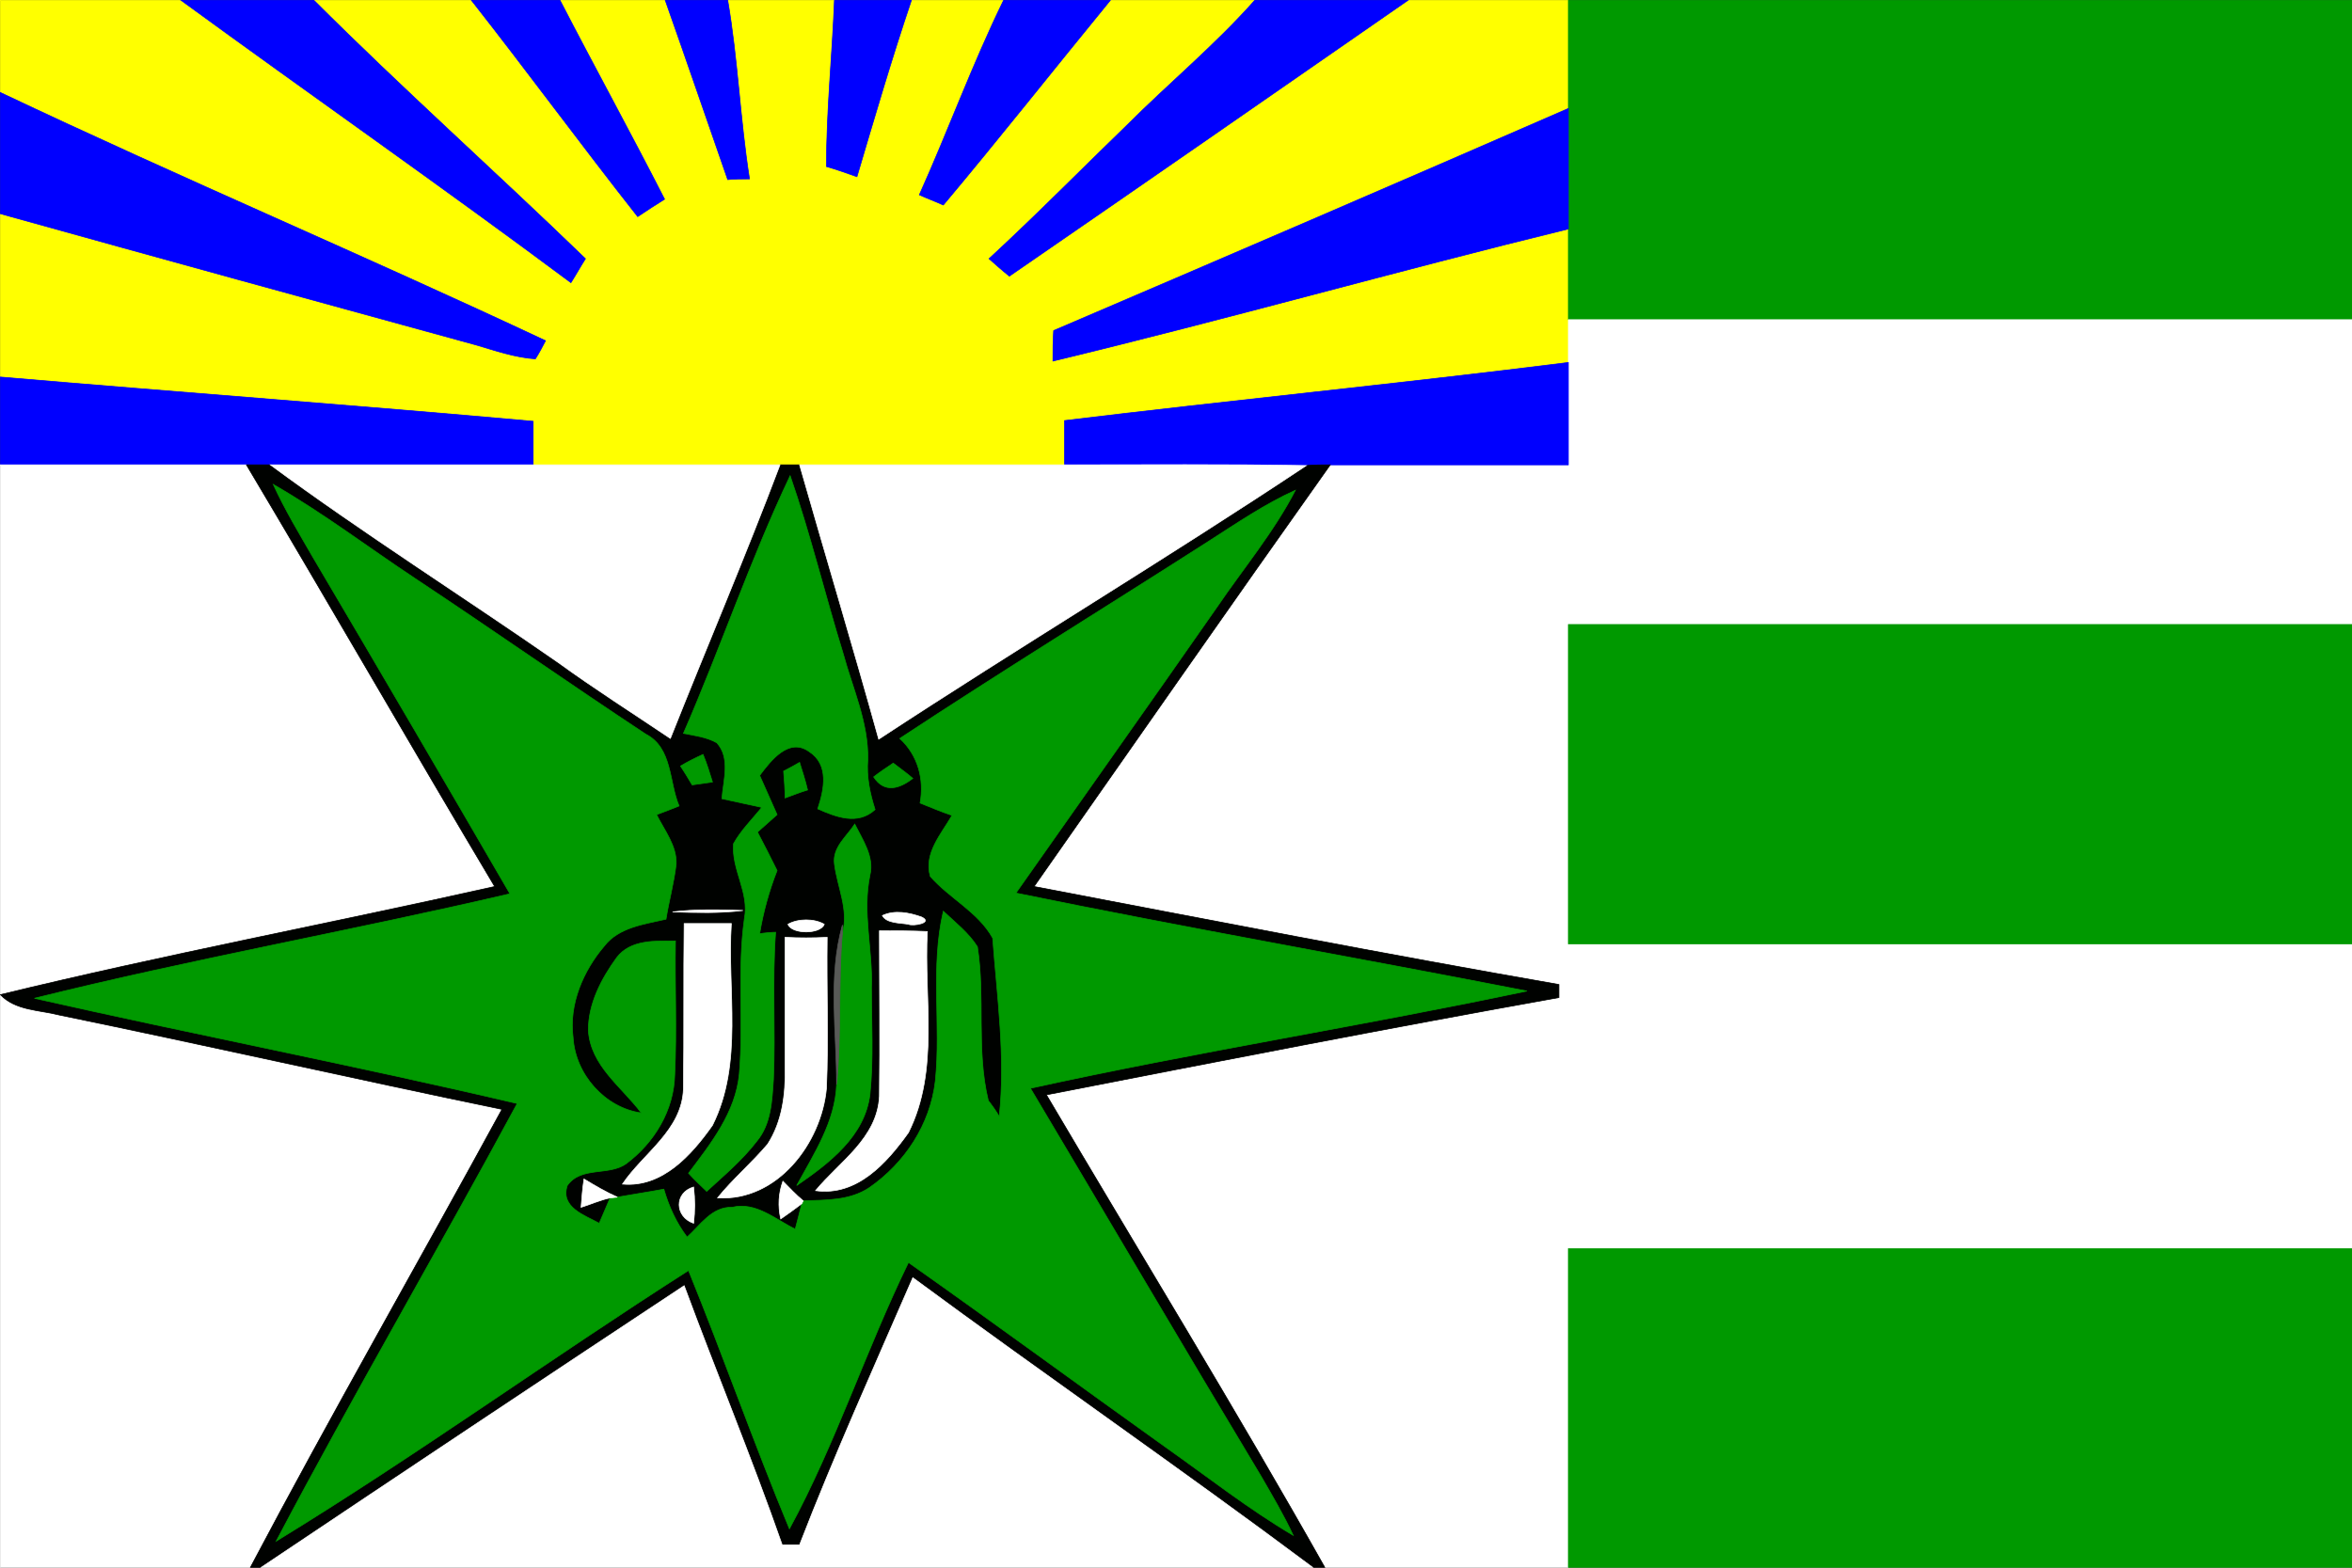
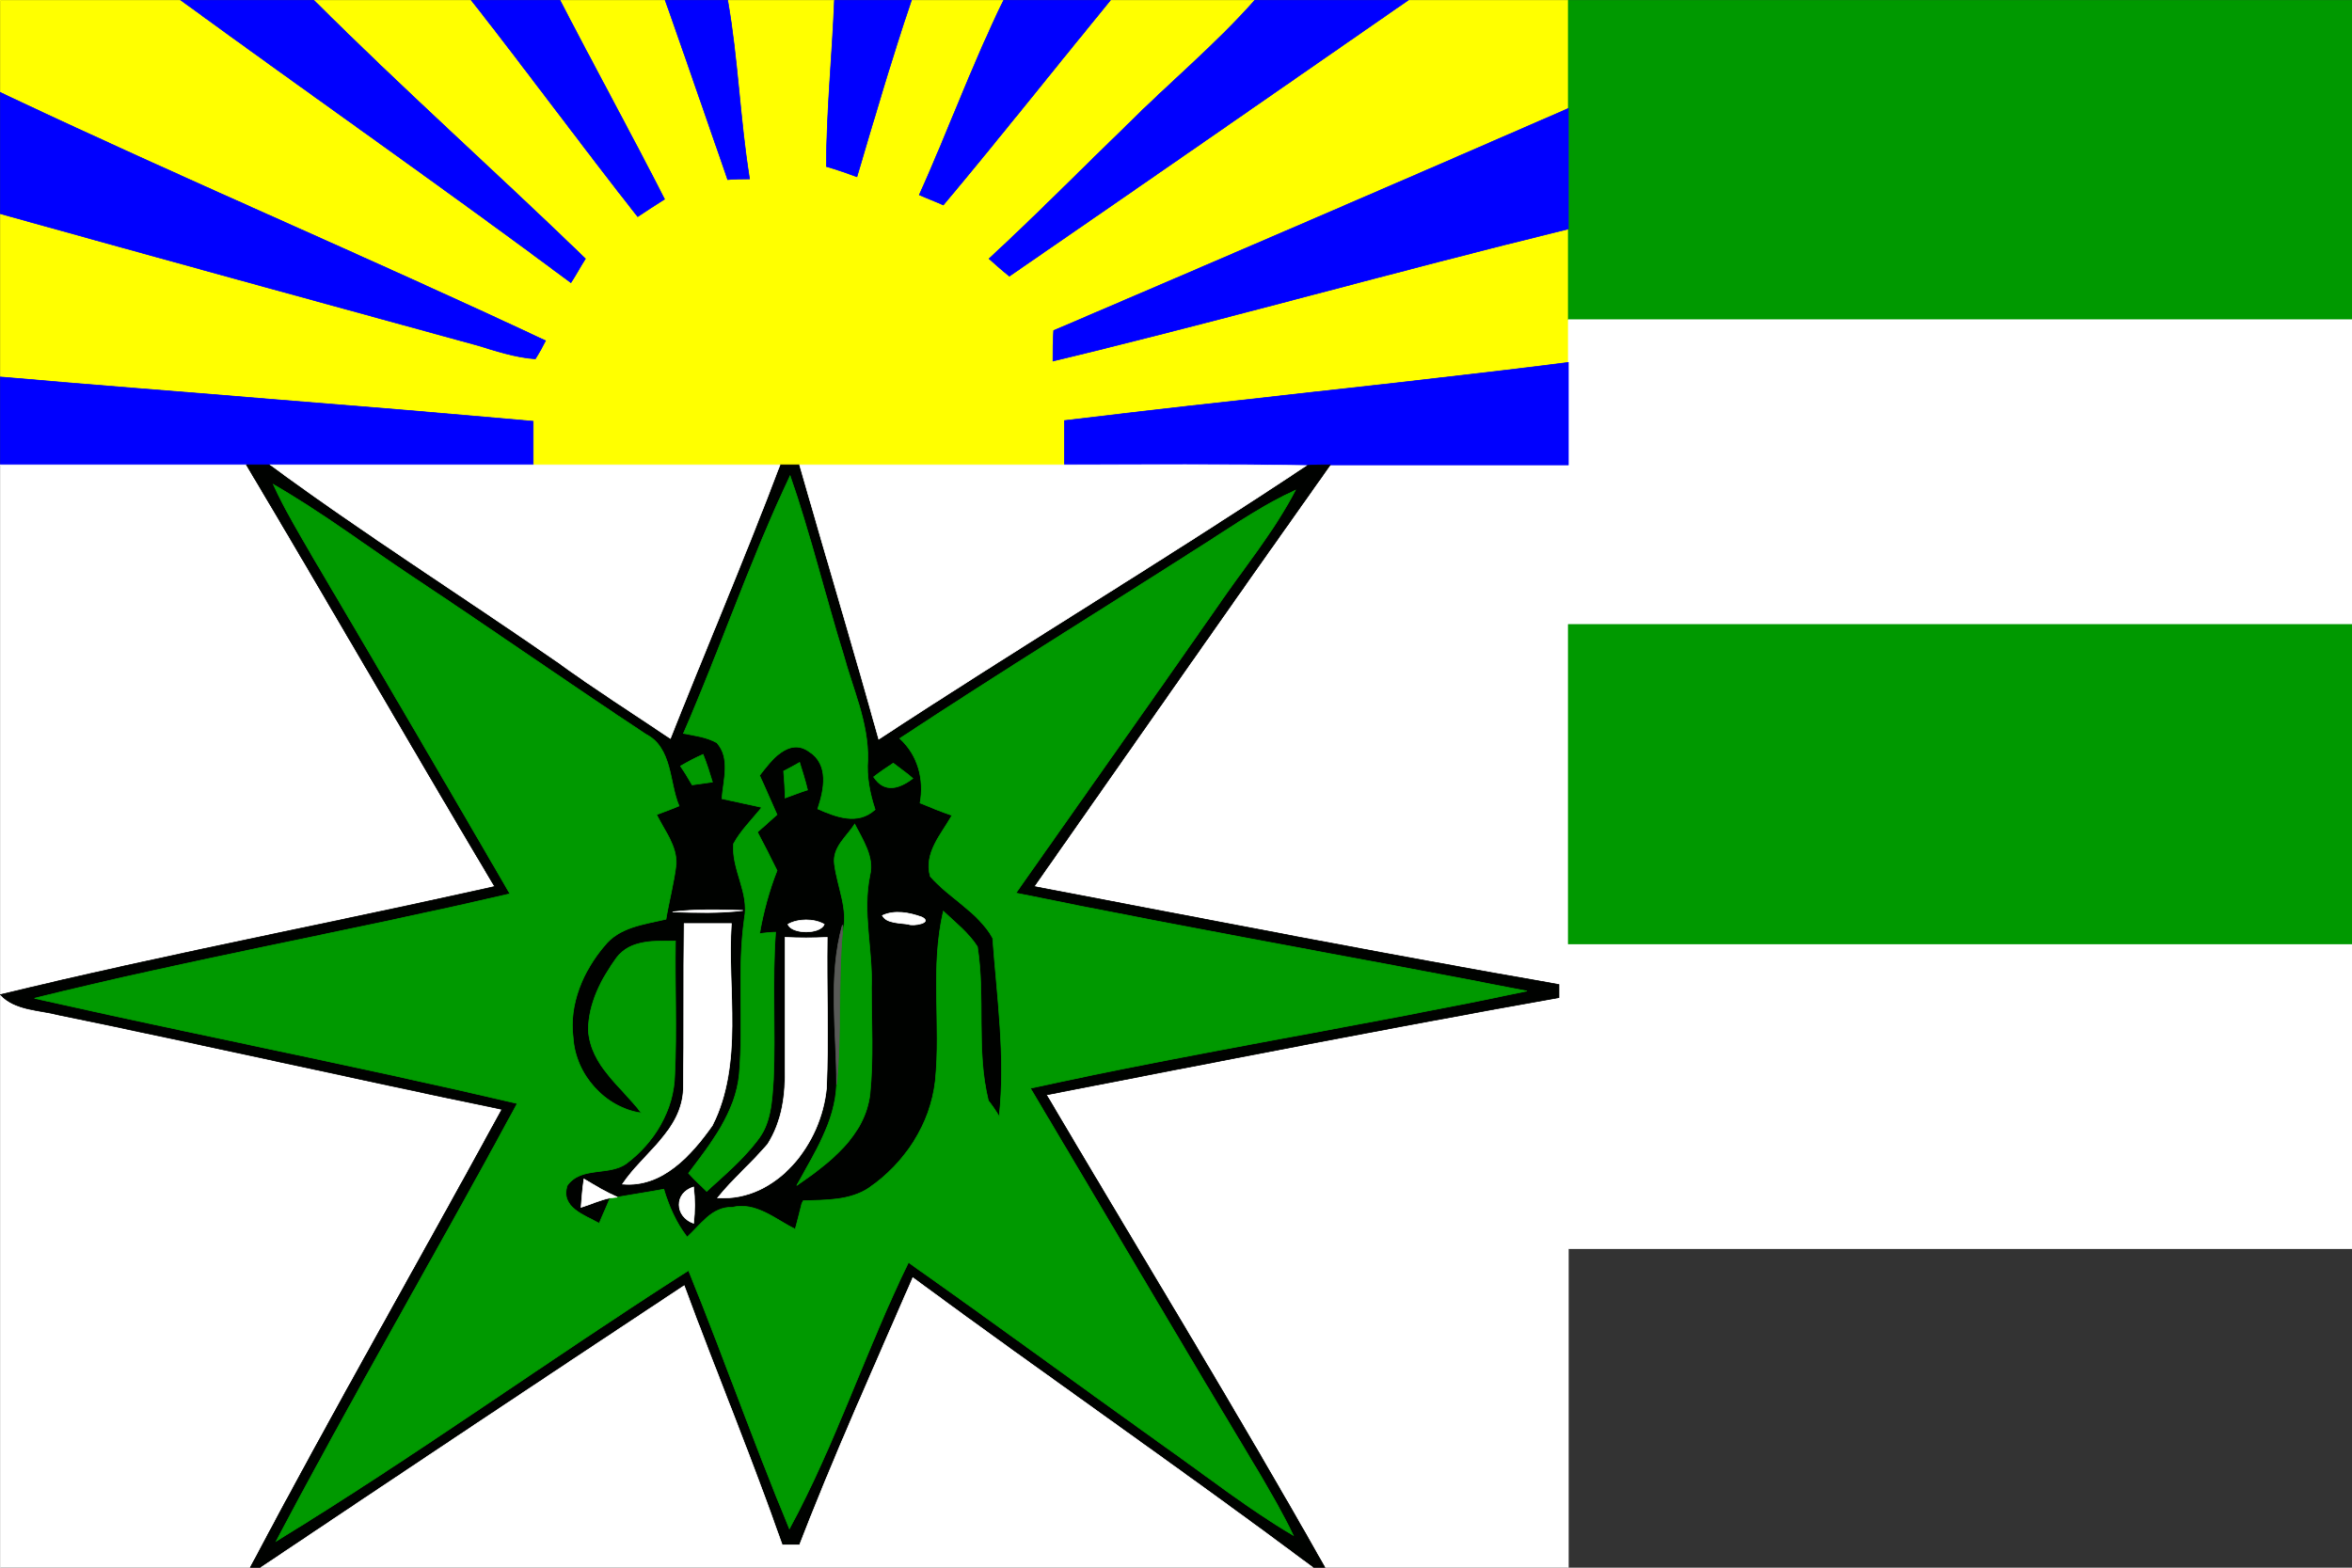
<svg xmlns="http://www.w3.org/2000/svg" xmlns:ns1="http://sodipodi.sourceforge.net/DTD/sodipodi-0.dtd" xmlns:ns2="http://www.inkscape.org/namespaces/inkscape" width="900" height="600" viewBox="0 0 324 216" version="1.0" id="svg2" ns1:version="0.32" ns2:version="0.46" ns1:docname="Flag_of_Tiznit_province.svg" ns2:output_extension="org.inkscape.output.svg.inkscape">
  <rect x="0" y="0" width="324" height="216" fill="#333333" stroke="none" />
  <defs id="defs77" />
  <ns1:namedview ns2:window-height="480" ns2:window-width="640" ns2:pageshadow="2" ns2:pageopacity="0.0" guidetolerance="10.0" gridtolerance="10.0" objecttolerance="10.0" borderopacity="1.0" bordercolor="#666666" pagecolor="#ffffff" id="base" showgrid="false" />
  <g id="g2454" transform="matrix(1,0,0,1,4.6858055e-2,4.6842745e-2)">
    <path id="path4" d="M 0,0 L 24.9,0 C 42.7,13 60.9,25.7 78.6,38.9 C 79.3,37.8 79.9,36.7 80.6,35.6 C 68.2,23.6 55.3,12.1 43.2,0 L 64.9,0 C 72.6,9.8 80,19.9 87.8,29.8 C 89,29 90.2,28.2 91.5,27.4 C 86.8,18.2 81.8,9.1 77.1,0 L 91.6,0 C 94.5,8.2 97.3,16.4 100.2,24.7 C 100.9,24.6 102.4,24.6 103.2,24.6 C 101.9,16.4 101.6,8.1 100.2,0 L 114.9,0 C 114.6,7.6 113.8,15.2 113.8,22.9 C 115.2,23.3 116.6,23.8 118,24.3 C 120.4,16.2 122.8,8 125.5,0 L 138.2,0 C 133.9,8.8 130.6,17.9 126.6,26.8 C 127.7,27.3 128.8,27.7 129.9,28.2 C 137.7,18.9 145.2,9.4 152.9,0 L 172.8,0 C 167.3,6.2 161,11.4 155.2,17.2 C 148.9,23.3 142.7,29.6 136.2,35.6 C 137.1,36.4 138,37.2 139,38 C 157.3,25.4 175.6,12.7 193.9,0 L 216,0 C 216,5 216,9.9 216,14.9 C 192.4,25.2 168.7,35.4 145.1,45.5 C 145,46.9 145,48.3 145,49.7 C 168.7,44 192.3,37.3 216,31.5 C 216,35.7 216,39.8 216,44 C 216,46 216,47.9 216,49.9 C 192.9,52.8 169.7,55.1 146.6,57.9 C 146.6,59.9 146.6,62 146.6,64 C 134.4,64 122.3,64 110.1,64 C 109.4,64 108.1,64 107.4,64 C 96.1,64 84.7,64 73.4,64 C 73.4,62 73.4,60 73.4,58 C 48.9,55.8 24.5,54 0,51.9 L 0,29.4 C 21.9,35.5 43.7,41.5 65.6,47.5 C 68.3,48.3 70.9,49.2 73.7,49.4 C 74.1,48.8 74.8,47.5 75.1,46.9 C 50.2,35.2 24.9,24.5 0,12.7 L 0,0 z" style="fill:#ffff00;stroke:#ffff00;stroke-width:0.094" />
    <path id="path6" d="M 24.9,0 L 43.2,0 C 55.3,12.1 68.2,23.6 80.6,35.6 C 79.9,36.7 79.3,37.8 78.6,38.9 C 60.9,25.7 42.7,13 24.9,0 z" style="fill:#0000ff;stroke:#0000ff;stroke-width:0.094" />
    <path id="path8" d="M 64.9,0 L 77.1,0 C 81.8,9.1 86.8,18.2 91.5,27.4 C 90.2,28.2 89,29 87.8,29.8 C 80,19.9 72.6,9.8 64.9,0 z" style="fill:#0000ff;stroke:#0000ff;stroke-width:0.094" />
    <path id="path10" d="M 91.6,0 L 100.2,0 C 101.6,8.1 101.9,16.4 103.2,24.6 C 102.4,24.6 100.9,24.6 100.2,24.7 C 97.3,16.4 94.5,8.2 91.6,0 z" style="fill:#0000ff;stroke:#0000ff;stroke-width:0.094" />
    <path id="path12" d="M 114.9,0 L 125.5,0 C 122.8,8 120.4,16.2 118,24.3 C 116.6,23.8 115.2,23.3 113.8,22.9 C 113.8,15.2 114.6,7.6 114.9,0 z" style="fill:#0000ff;stroke:#0000ff;stroke-width:0.094" />
    <path id="path14" d="M 138.2,0 L 152.9,0 C 145.2,9.4 137.7,18.9 129.9,28.2 C 128.8,27.7 127.7,27.3 126.6,26.8 C 130.6,17.9 133.9,8.8 138.2,0 z" style="fill:#0000ff;stroke:#0000ff;stroke-width:0.094" />
    <path id="path16" d="M 172.8,0 L 193.9,0 C 175.6,12.7 157.3,25.4 139,38 C 138,37.2 137.1,36.4 136.2,35.6 C 142.7,29.6 148.9,23.3 155.2,17.2 C 161,11.4 167.3,6.2 172.8,0 z" style="fill:#0000ff;stroke:#0000ff;stroke-width:0.094" />
    <path id="path18" d="M 216,0 L 324,0 L 324,44 C 288,44 252,44 216,44 C 216,39.8 216,35.7 216,31.5 C 216,26 216,20.4 216,14.9 C 216,9.9 216,5 216,0 z" style="fill:#009900;stroke:#009900;stroke-width:0.094" />
    <path id="path20" d="M 0,12.7 C 24.9,24.5 50.2,35.2 75.1,46.9 C 74.8,47.5 74.1,48.8 73.7,49.4 C 70.9,49.2 68.3,48.3 65.6,47.5 C 43.7,41.5 21.9,35.5 0,29.4 L 0,12.7 z" style="fill:#0000ff;stroke:#0000ff;stroke-width:0.094" />
    <path id="path22" d="M 145.1,45.5 C 168.7,35.4 192.4,25.2 216,14.9 C 216,20.4 216,26 216,31.5 C 192.3,37.3 168.7,44 145,49.7 C 145,48.3 145,46.9 145.1,45.5 z" style="fill:#0000ff;stroke:#0000ff;stroke-width:0.094" />
    <path id="path24" d="M 216,44 C 252,44 288,44 324,44 L 324,86 C 288,86 252,86 216,86 C 216,100.7 216,115.3 216,130 C 252,130 288,130 324,130 L 324,172 C 288,172 252,172 216,172 C 216,186.7 216,201.3 216,216 L 182.5,216 C 170.1,194 156.9,172.5 144.1,150.8 C 167.7,146.2 191.2,141.6 214.7,137.4 C 214.7,137 214.7,136 214.7,135.6 C 190.6,131.4 166.5,126.7 142.4,122.1 C 156,102.7 169.5,83.3 183.2,64 C 194.1,64 205.1,64 216,64 C 216,59.3 216,54.6 216,49.9 C 216,47.9 216,46 216,44 z" style="fill:#ffffff;stroke:#ffffff;stroke-width:0.094" />
    <path id="path26" d="M 146.6,57.9 C 169.7,55.1 192.9,52.8 216,49.9 C 216,54.6 216,59.3 216,64 C 205.1,64 194.1,64 183.2,64 C 182.1,64 181,64 179.9,64.1 C 168.8,63.9 157.7,64 146.6,64 C 146.6,62 146.6,59.9 146.6,57.9 z" style="fill:#0000ff;stroke:#0000ff;stroke-width:0.094" />
    <path id="path28" d="M 0,51.9 C 24.5,54 48.9,55.8 73.4,58 C 73.4,60 73.4,62 73.4,64 C 61.3,64 49.2,64 37.2,64 C 36.1,64 35,64 33.9,64 C 22.6,64 11.3,64 0,64 L 0,51.9 z" style="fill:#0000ff;stroke:#0000ff;stroke-width:0.094" />
    <path id="path30" d="M 0,64 C 11.3,64 22.6,64 33.9,64 C 45.4,83.3 56.6,102.8 68.1,122.1 C 45.4,127.2 22.6,131.5 0,137 C 2.1,139.2 5.4,139.1 8.1,139.8 C 28.5,144 48.8,148.6 69.1,152.8 C 57.6,173.9 45.6,194.8 34.4,216 L 0,216 L 0,64 z" style="fill:#ffffff;stroke:#ffffff;stroke-width:0.094" />
    <path id="path32" d="M 33.9,64 C 35,64 36.1,64 37.2,64 C 50.1,73.5 63.7,82.1 76.8,91.2 C 81.9,94.9 87.1,98.2 92.3,101.7 C 97.3,89.1 102.6,76.7 107.4,64 C 108.1,64 109.4,64 110.1,64 C 113.7,76.6 117.5,89.2 121,101.8 C 140.5,89 160.5,77 179.9,64.1 C 181,64 182.1,64 183.2,64 C 169.5,83.3 156,102.7 142.4,122.1 C 166.5,126.7 190.6,131.4 214.7,135.6 C 214.7,136 214.7,137 214.7,137.4 C 191.2,141.6 167.7,146.2 144.1,150.8 C 156.9,172.5 170.1,194 182.5,216 L 180.9,216 C 162.7,202.4 144,189.5 125.7,176 C 120.4,188.2 114.9,200.4 110.1,212.8 C 109.5,212.8 108.3,212.8 107.7,212.8 C 103.5,200.8 98.6,189 94.2,177.1 C 74.7,190 55.2,203 35.8,216 L 34.4,216 C 45.6,194.8 57.6,173.9 69.1,152.8 C 48.8,148.6 28.5,144 8.1,139.8 C 5.4,139.1 2.1,139.2 0,137 C 22.6,131.5 45.4,127.2 68.1,122.1 C 56.6,102.8 45.4,83.3 33.9,64 z" style="fill:#000200;stroke:#000200;stroke-width:0.094" />
    <path id="path34" d="M 37.2,64 C 49.2,64 61.3,64 73.4,64 C 84.7,64 96.1,64 107.4,64 C 102.6,76.7 97.3,89.1 92.3,101.7 C 87.1,98.2 81.9,94.9 76.8,91.2 C 63.7,82.1 50.1,73.5 37.2,64 z" style="fill:#ffffff;stroke:#ffffff;stroke-width:0.094" />
    <path id="path36" d="M 110.1,64 C 122.3,64 134.4,64 146.6,64 C 157.7,64 168.8,63.9 179.9,64.1 C 160.5,77 140.5,89 121,101.8 C 117.5,89.2 113.7,76.6 110.1,64 z" style="fill:#ffffff;stroke:#ffffff;stroke-width:0.094" />
    <path id="path38" d="M 94.1,101 C 99.2,89.3 103.3,77.1 108.8,65.5 C 111.6,73.6 113.6,81.9 116.1,90 C 117.4,94.8 119.6,99.5 119.5,104.6 C 119.3,107 119.8,109.3 120.5,111.5 C 118.1,113.7 115.1,112.5 112.6,111.4 C 113.5,108.7 114.2,105.3 111.4,103.5 C 108.6,101.5 106.1,104.8 104.6,106.8 C 105.4,108.6 106.2,110.4 107,112.2 C 106.1,113 105.2,113.8 104.3,114.6 C 105.2,116.3 106.1,118.1 107,119.9 C 105.9,122.7 105.1,125.6 104.6,128.6 C 105.2,128.5 106.3,128.4 106.8,128.4 C 106.3,135.1 106.8,141.9 106.5,148.7 C 106.3,151.6 106.2,154.8 104.2,157.2 C 102.2,159.8 99.7,161.9 97.3,164.1 C 96.5,163.3 95.6,162.5 94.8,161.6 C 97.9,157.5 101.3,153.2 101.8,147.9 C 102.4,140.8 101.5,133.6 102.5,126.5 C 103.2,122.9 100.7,119.8 101,116.2 C 102,114.4 103.5,112.9 104.9,111.2 C 103.1,110.8 101.2,110.4 99.4,110 C 99.6,107.4 100.6,104.4 98.7,102.3 C 97.3,101.5 95.6,101.3 94.1,101 z" style="fill:#009900;stroke:#009900;stroke-width:0.094" />
    <path id="path40" d="M 37.6,66.7 C 44.4,70.6 50.7,75.4 57.2,79.7 C 67.9,86.8 78.3,94.1 88.9,101.1 C 92.6,103 92.1,107.7 93.5,111 C 92.5,111.4 91.5,111.8 90.4,112.2 C 91.5,114.4 93.2,116.5 93.1,119 C 92.8,121.6 92.1,124.1 91.7,126.6 C 88.7,127.3 85.2,127.7 83.2,130.3 C 80.3,133.7 78.3,138.3 78.9,142.9 C 79.2,148 83.3,152.6 88.3,153.3 C 85.6,149.7 81.3,146.8 81,141.9 C 81,138.2 82.8,134.8 84.9,131.9 C 86.8,129.4 90.2,129.6 93,129.6 C 92.9,135.7 93.2,141.8 92.9,148 C 92.8,152.9 90.1,157.4 86.2,160.3 C 83.8,162 80,160.6 78.1,163.3 C 77.1,166.3 80.5,167.4 82.5,168.5 C 83,167.3 83.5,166.2 84,165 C 84.3,165 84.8,164.9 85,164.9 C 87.2,164.5 89.3,164.2 91.4,163.8 C 92.1,166.2 93.1,168.4 94.6,170.4 C 96.4,168.8 98,166.2 100.8,166.3 C 104.1,165.5 106.8,168 109.5,169.3 C 109.8,168.2 110.1,167 110.4,165.8 L 110.6,165.4 C 113.7,165.3 117,165.4 119.7,163.6 C 124.6,160.2 128.1,154.9 128.8,148.9 C 129.6,141.1 128.1,133.2 129.9,125.5 C 131.6,127.1 133.4,128.5 134.6,130.4 C 135.7,137.4 134.4,144.6 136.1,151.6 C 136.5,152.1 137.3,153.2 137.6,153.8 C 138.5,145.6 137.3,137.3 136.7,129.2 C 134.7,125.6 130.7,123.7 128.1,120.7 C 127.2,117.5 129.6,114.9 131.1,112.3 C 129.6,111.8 128.2,111.2 126.7,110.6 C 127.3,107.3 126.4,104 123.9,101.7 C 138,92.4 152.3,83.6 166.5,74.5 C 170.4,72 174.2,69.4 178.4,67.5 C 175.4,73.3 171.2,78.3 167.6,83.6 C 158.4,96.8 149.1,109.9 139.9,123 C 163.3,127.8 186.8,131.9 210.3,136.5 C 187.6,141.3 164.6,144.9 141.9,149.9 C 152.5,167.7 163,185.6 173.7,203.4 C 175.2,206 176.8,208.7 178.1,211.5 C 172,207.9 166.4,203.5 160.6,199.4 C 148.7,190.9 137,182.3 125.1,173.9 C 119.2,186 115.1,198.8 108.7,210.6 C 103.8,198.8 99.6,186.8 94.8,175 C 75.7,187.2 57.3,200.5 38,212.3 C 48.7,192 60.3,172.2 71.2,152 C 49.1,146.8 26.8,142.5 4.7,137.5 C 26.4,132.1 48.4,128.2 70.2,123.1 C 61.2,107.6 52.2,92.2 43.1,76.8 C 41.2,73.5 39.2,70.2 37.6,66.7 z" style="fill:#009900;stroke:#009900;stroke-width:0.094" />
    <path id="path42" d="M 216,86 C 252,86 288,86 324,86 L 324,130 C 288,130 252,130 216,130 C 216,115.3 216,100.7 216,86 z" style="fill:#009900;stroke:#009900;stroke-width:0.094" />
    <path id="path44" d="M 93.7,105.5 C 94.7,104.9 95.7,104.4 96.8,103.9 C 97.3,105.1 97.7,106.4 98.1,107.7 C 97.4,107.8 96,108 95.3,108.1 C 94.9,107.4 94.1,106.1 93.7,105.5 z" style="fill:#009900;stroke:#009900;stroke-width:0.094" />
    <path id="path46" d="M 107.9,106.2 C 108.5,105.9 109.6,105.3 110.1,105 C 110.5,106.3 110.9,107.5 111.2,108.8 C 110.2,109.1 109.2,109.5 108.1,109.9 C 108.1,108.7 108,107.5 107.9,106.2 z" style="fill:#009900;stroke:#009900;stroke-width:0.094" />
    <path id="path48" d="M 120.3,107 C 121.2,106.3 122.1,105.7 123,105.1 C 123.9,105.8 124.9,106.5 125.7,107.2 C 123.9,108.6 121.8,109.3 120.3,107 z" style="fill:#009900;stroke:#009900;stroke-width:0.094" />
    <path id="path50" d="M 114.9,119 C 114.6,116.7 116.6,115.2 117.7,113.5 C 118.8,115.7 120.4,118 119.8,120.5 C 118.7,125.7 120.2,130.8 120,136 C 120,140.9 120.3,145.8 119.8,150.7 C 119.1,156.5 114.2,160.2 109.7,163.3 C 112.1,158.9 115,154.5 115.2,149.4 C 115.9,142.5 115.4,135.5 116,128.5 C 116.9,125.3 115.3,122.2 114.9,119 z" style="fill:#009900;stroke:#009900;stroke-width:0.094" />
    <path id="path52" d="M 92.6,125.6 C 95.8,125.2 99.1,125.3 102.3,125.4 C 99.1,125.8 95.9,125.7 92.6,125.6 z" style="fill:#ffffff;stroke:#ffffff;stroke-width:0.094" />
    <path id="path54" d="M 121.5,126.1 C 123.2,125.3 125.2,125.7 126.9,126.3 C 128.6,127.1 125.7,127.6 125.1,127.3 C 124,127.1 122.1,127.2 121.5,126.1 z" style="fill:#ffffff;stroke:#ffffff;stroke-width:0.094" />
    <path id="path56" d="M 94.2,127.2 C 96.3,127.2 98.5,127.2 100.7,127.2 C 100.1,136.4 102.4,146.4 98.1,155 C 95.2,159.1 91.2,163.6 85.7,163.1 C 88.6,158.8 93.9,155.7 94.1,150 C 94.2,142.4 94.1,134.8 94.2,127.2 z" style="fill:#ffffff;stroke:#ffffff;stroke-width:0.094" />
    <path id="path58" d="M 108.5,127.3 C 109.9,126.5 112.1,126.5 113.5,127.3 C 113,128.7 109,128.7 108.5,127.3 z" style="fill:#ffffff;stroke:#ffffff;stroke-width:0.094" />
    <path id="path60" d="M 116,127.4 L 116,128.5 C 115.4,135.5 115.9,142.5 115.2,149.4 C 115.2,142.1 114,134.5 116,127.4 z" style="fill:#585a57;stroke:#585a57;stroke-width:0.094" />
-     <path id="path62" d="M 121.1,128.2 C 123.3,128.2 125.5,128.2 127.7,128.3 C 127.2,137.5 129.4,147.4 125.1,156 C 122.1,160.2 118,164.8 112.3,164 C 115.6,160 120.8,156.8 121.1,151 C 121.2,143.4 121.1,135.8 121.1,128.2 z" style="fill:#ffffff;stroke:#ffffff;stroke-width:0.094" />
    <path id="path64" d="M 108.1,129.1 C 110,129.2 112,129.2 113.9,129.1 C 113.8,136.1 114.1,143 113.8,149.9 C 113.1,157.5 107,165.5 98.8,165 C 100.9,162.4 103.5,160.2 105.7,157.6 C 107.7,154.5 108.2,150.7 108.1,147 C 108.1,141.1 108.1,135.1 108.1,129.1 z" style="fill:#ffffff;stroke:#ffffff;stroke-width:0.094" />
    <path id="path66" d="M 80,166.3 C 80.1,165 80.2,163.7 80.4,162.4 C 81.9,163.3 83.4,164.2 85,164.9 C 84.8,164.9 84.3,165 84,165 C 82.6,165.3 81.3,165.9 80,166.3 z" style="fill:#ffffff;stroke:#ffffff;stroke-width:0.094" />
-     <path id="path68" d="M 107.8,162.7 C 108.7,163.6 109.6,164.6 110.6,165.4 L 110.4,165.8 C 109.5,166.5 108.5,167.2 107.5,167.9 C 107.1,166.1 107.2,164.4 107.8,162.7 z" style="fill:#ffffff;stroke:#ffffff;stroke-width:0.094" />
    <path id="path70" d="M 95.5,168.5 C 92.9,167.6 92.8,164.3 95.5,163.5 C 95.7,165.2 95.7,166.8 95.5,168.5 z" style="fill:#ffffff;stroke:#ffffff;stroke-width:0.094" />
-     <path id="path72" d="M 216,172 C 252,172 288,172 324,172 L 324,216 L 216,216 C 216,201.3 216,186.7 216,172 z" style="fill:#009900;stroke:#009900;stroke-width:0.094" />
    <path id="path74" d="M 110.1,212.8 C 114.9,200.4 120.4,188.2 125.7,176 C 144,189.5 162.7,202.4 180.9,216 L 35.8,216 C 55.2,203 74.7,190 94.2,177.1 C 98.6,189 103.5,200.8 107.7,212.8 C 108.3,212.8 109.5,212.8 110.1,212.8 z" style="fill:#ffffff;stroke:#ffffff;stroke-width:0.094" />
  </g>
</svg>